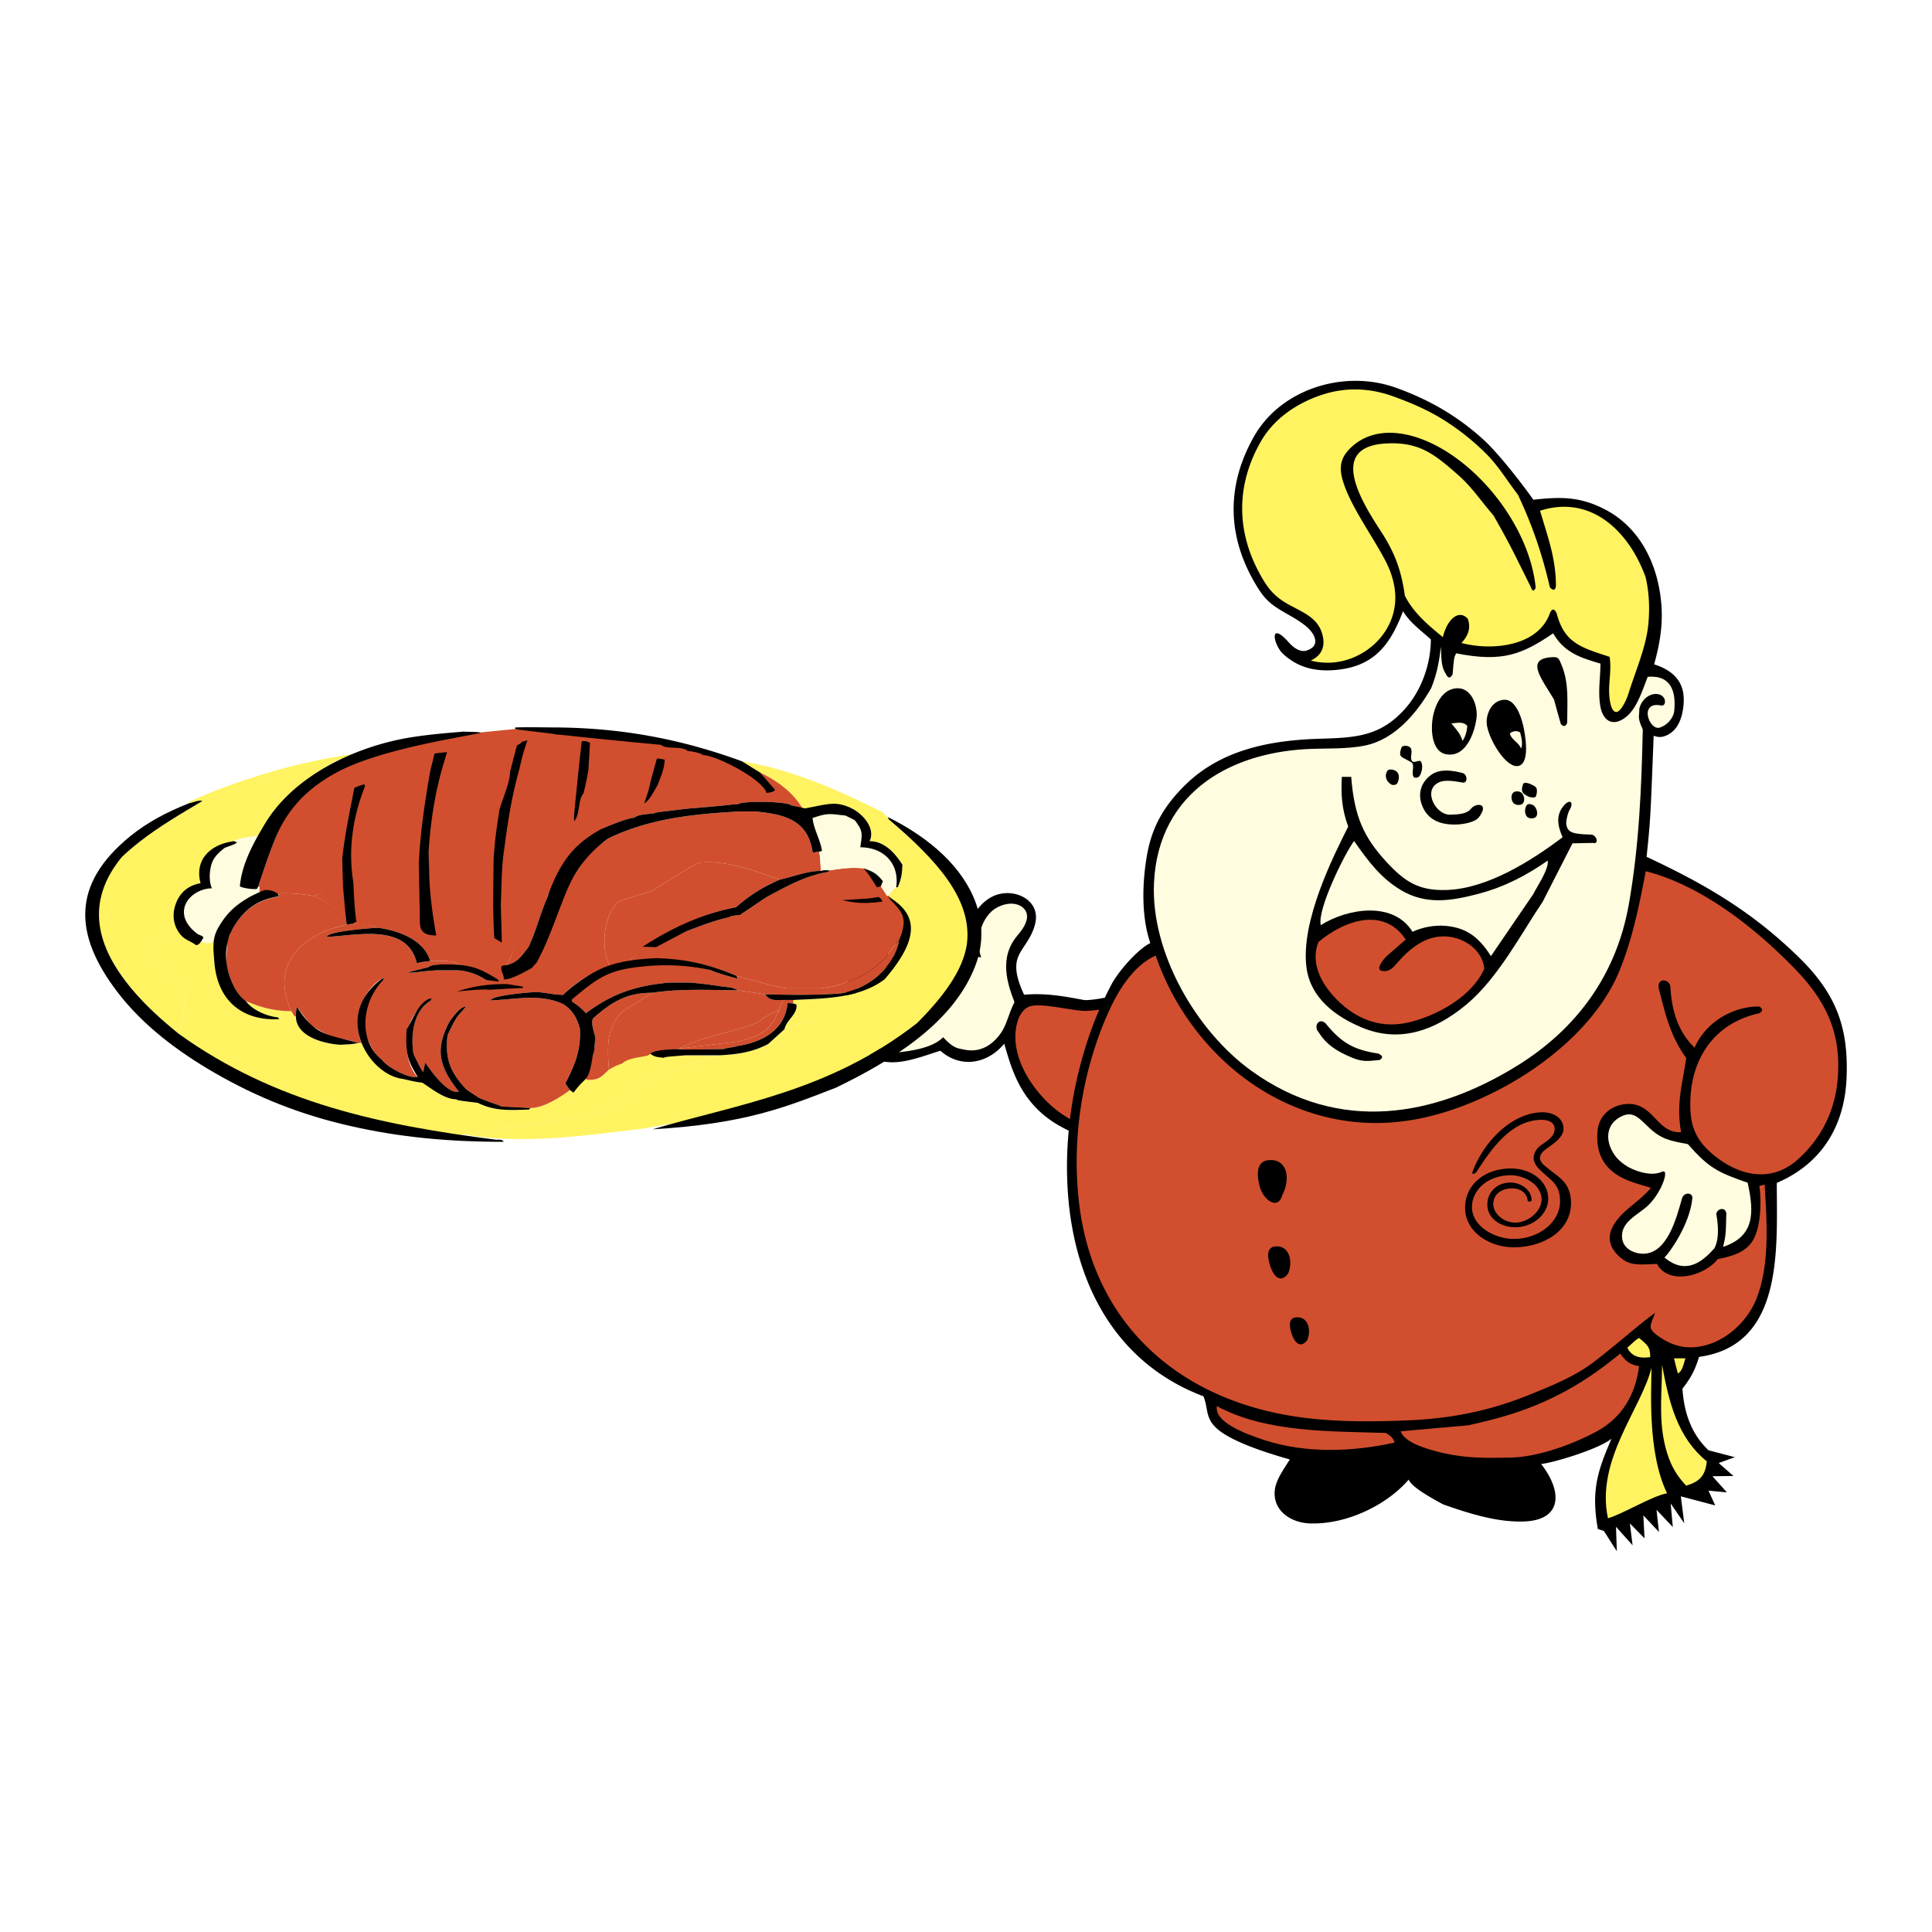
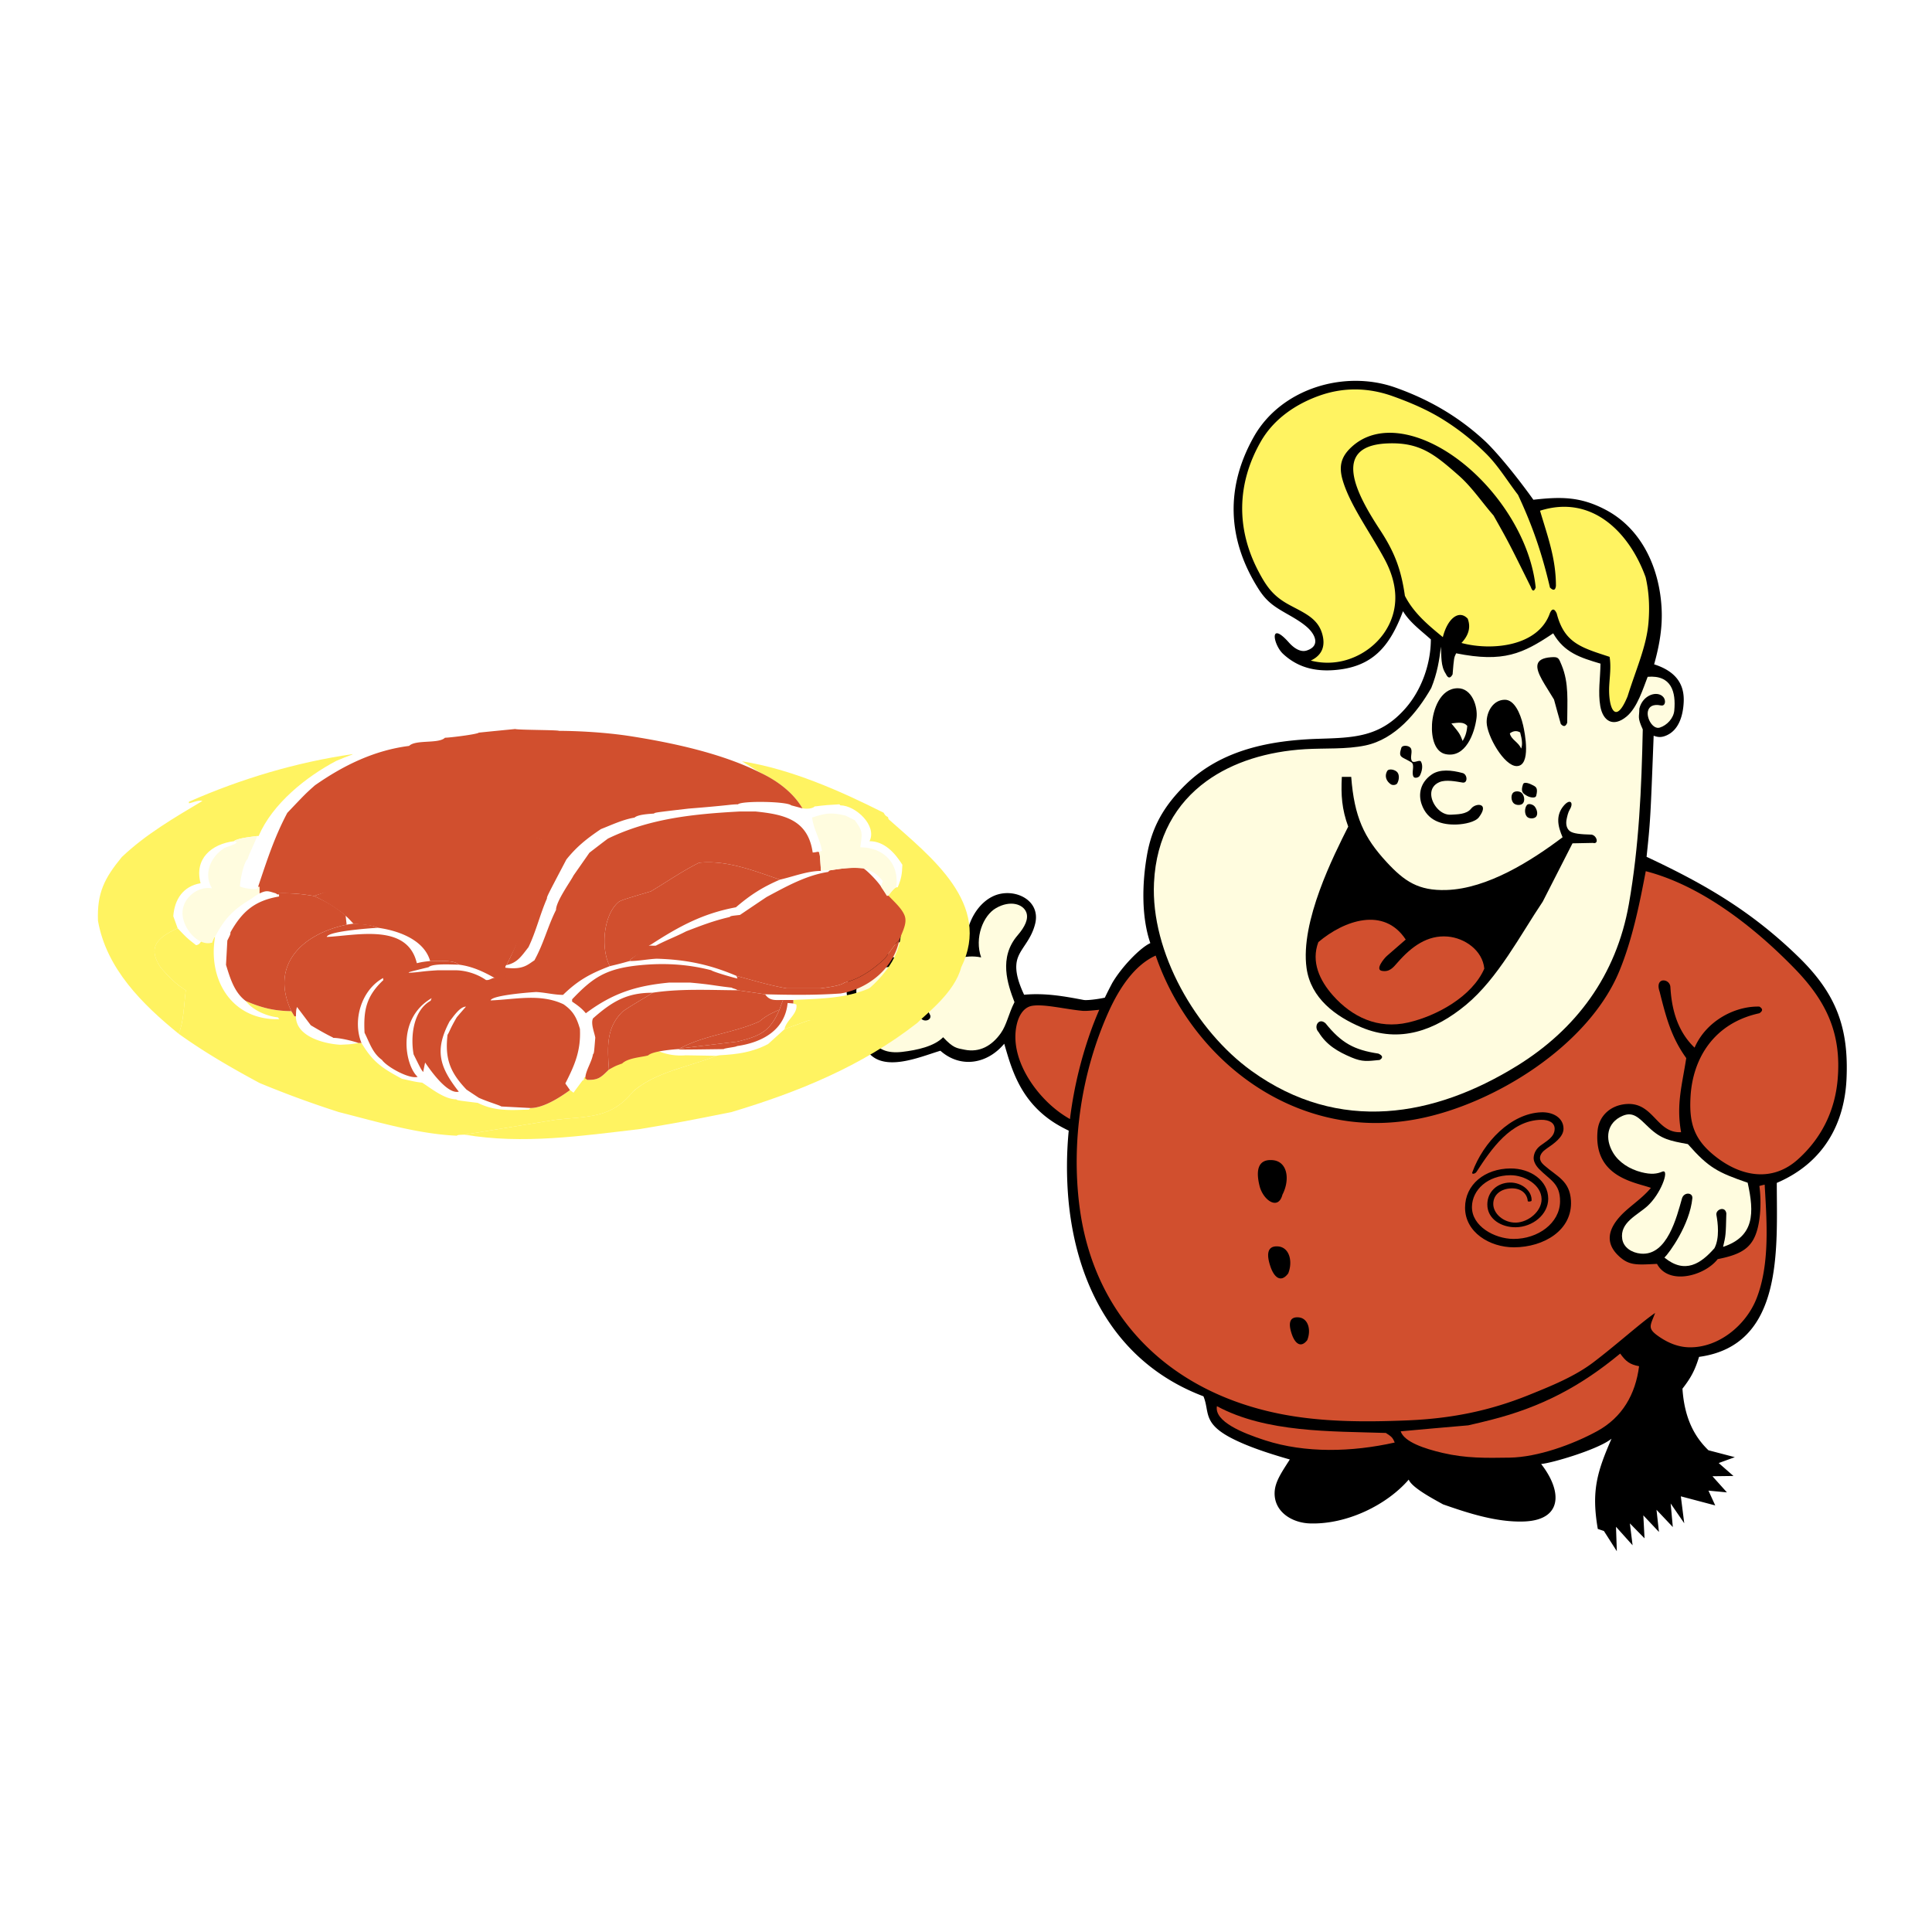
<svg xmlns="http://www.w3.org/2000/svg" width="2500" height="2500" viewBox="0 0 192.756 192.756">
  <g fill-rule="evenodd" clip-rule="evenodd">
    <path fill="#fff" d="M0 0h192.756v192.756H0V0z" />
    <path d="M110.229 99.538c-.803.172-1.812.283-2.113.227-1.945-.368-3.811-.709-5.941-.521-.771-1.642-.953-2.784-.627-3.692.371-1.028 1.332-1.792 1.729-3.381.189-.765.043-1.414-.309-1.915-.775-1.102-2.547-1.487-3.916-.825-1.525.736-2.63 2.621-2.676 4.688-2.305-1.06-4.758-2.114-7.33-1-.931.403-1.583 1.143-1.57 2.391-3.376.494-4.052 4.443-1.312 6.475-.244 1.103-.167 1.94.169 2.56.731 1.345 2.083 1.569 3.512 1.382 1.429-.188 2.936-.788 3.979-1.094 1.989 1.762 4.656 1.354 6.369-.702.693 2.374 1.514 5.545 4.803 7.757.484.325 1.029.628 1.631.915a37.411 37.411 0 0 0-.029 6.89c.777 8.511 4.75 16.316 13.471 19.617.648 1.572-.154 2.706 2.977 4.266 1.213.604 2.838 1.236 5.639 2.037-.801 1.258-1.465 2.196-1.514 3.256-.086 1.946 1.711 3.062 3.508 3.123 3.674.125 7.668-1.823 9.871-4.372.312.827 2.631 2.021 3.418 2.468 2.49.872 5.324 1.8 8.049 1.712 2.164-.069 3.131-.997 3.176-2.291.035-1.006-.486-2.232-1.434-3.448 1.027-.07 5.738-1.46 7.023-2.522-1.439 3.313-2.025 5.204-1.369 9.005l.609.203 1.289 2.02-.082-2.439 1.654 1.844-.27-2.184 1.463 1.492-.121-2.292 1.559 1.655-.244-2.211 1.627 1.722-.215-2.352 1.355 1.973-.34-2.686 3.432.907-.676-1.476 1.842.175-1.445-1.61 2.096-.027-1.471-1.29 1.607-.586-2.631-.689c-1.385-1.339-2.396-3.184-2.592-6.144.855-1.099 1.248-1.845 1.656-3.173 8.488-1.153 7.756-10.822 7.756-17.358 4.717-2.016 6.758-5.964 6.957-10.381.232-5.135-1.041-8.515-4.814-12.183-4.748-4.618-9.434-7.298-15.135-9.969.381-3.635.381-3.635.707-12.083.494.196.85.151 1.242-.013 1.35-.562 1.703-2.157 1.756-3.369.072-1.671-.689-3.017-2.951-3.738.58-2.06.828-3.798.75-5.489-.182-3.986-1.902-7.976-5.562-9.918-2.611-1.386-4.613-1.304-7.236-1.015-1.729-2.428-3.764-4.872-4.869-5.894-2.594-2.395-5.521-4.105-8.91-5.303-5.092-1.799-11.396.116-14.104 4.902-2.838 5.019-2.691 10.226.453 15.183.832 1.312 1.588 1.781 2.943 2.553.707.401 1.406.817 1.941 1.299.785.706 1.316 1.856-.074 2.304-.586.188-1.234-.197-1.77-.799-2.012-2.259-1.562.222-.584 1.132 1.469 1.364 3.18 1.76 5.076 1.62 3.859-.286 5.57-2.355 6.891-5.878.678 1.125 1.801 1.934 2.777 2.815 0 2.41-.906 5.022-2.529 6.872-2.537 2.894-5.143 2.931-8.672 3.043-4.783.152-9.648 1.066-13.227 4.534-2.338 2.265-3.434 4.445-3.895 7.09-.482 2.762-.572 6.112.336 8.762-.982.442-2.82 2.318-3.791 3.963-.26.489-.51.982-.748 1.48z" />
-     <path d="M148.922 150.38c-3.52-.812-8.59-2.408-7.385-5.027 3.363 1.152 6.889 1.058 10.414 1.18 1.305.87 2.197 2.048 2.1 2.979-.233 2.246-3.885 1.155-5.129.868zm-20.549-1.553c.078-.938.938-2.058 2.029-3.217 3.037.259 6.986-.349 9.75-.949a7.43 7.43 0 0 1-.299 1.592c-.471 1.569-1.143 2.279-2.752 3.037-1.453.686-2.84 1.202-4.414 1.511-1.433.281-4.484.054-4.314-1.974z" />
    <path d="M92.425 96.507c-.582-.576-2.883-.965-3.803-1.06-.046-.612.035-.963.938-1.371 1.663-.75 3.476-.178 5.576.749-1.08.313-1.928.951-2.711 1.682zm32.46 10.352c-5.564-4.002-10.088-11.86-9.75-18.796.223-4.589 2.211-7.926 5.225-10.118 2.658-1.933 6.115-2.976 9.859-3.199 1.967-.118 4.082.033 6.016-.374 2.951-.622 5.148-3.253 6.562-5.733.6-1.479.811-2.811.963-4.123.068.936-.041 1.925.488 2.712.217.469.447.483.678.054.137-1.668.137-1.668.354-2.102 4.729.948 6.654.041 9.682-1.993 1.113 1.938 2.713 2.427 4.721 3.024-.021 1.455-.262 2.878-.021 4.243.26 1.471 1.27 2.152 2.621 1.035 1.086-.896 1.652-2.814 2.105-3.963 2.383-.201 2.83 1.522 2.656 3.365-.072.768-.719 1.47-1.445 1.701-.686.218-1.342-.94-1.186-1.628.105-.47.506-.743 1.291-.583.471.096.52-.511.256-.825-.584-.697-2.066-.242-2.402 1.142 0 .895-.223.821.342 2.076-.123 5.863-.373 11.669-1.387 17.43-1.26 7.145-5.285 12.504-11.154 16.13-4.182 2.583-8.586 4.241-13.004 4.524-4.556.294-9.125-.875-13.47-3.999zm41.177 18.611c.484-.465 2.527-3.274 2.785-5.924.051-.577-.82-.639-1.029 0-.527 1.847-1.471 5.781-4.125 5.528-.871-.083-1.707-.587-1.842-1.456-.258-1.662 1.514-2.371 2.527-3.302.648-.596 1.18-1.454 1.48-2.165.344-.805.393-1.421-.008-1.255-.529.221-1.096.308-2.086.055-1.188-.303-2.246-.978-2.82-1.933-.861-1.432-.625-3.009.928-3.684 1.074-.468 1.629.189 2.607 1.126 1.27 1.215 2.154 1.36 3.92 1.688 2.076 2.36 2.971 2.821 5.967 3.852.664 3.011.691 5.356-2.453 6.401.27-1.153.27-1.153.324-3.35-.117-.76-1.08-.387-.99.162.143.769.338 2.301-.197 3.321-1.349 1.537-2.937 2.612-4.988.936zm-69.818-20.739c-.798-.159-1.129-.154-2.147-1.245-.885.91-2.588 1.286-4.102 1.463-.688.08-1.338.033-1.854-.188-1.364-.584-1.367-1.829-.374-2.601 1.03-.802 2.574-1.281 3.765-1.448l.336.877c.353.437 1.086.19.943-.294-.941-1.685-.435-3.35.727-4.474 1.091-1.055 2.76-1.633 4.351-1.3-.68-1.942.182-4.178 1.494-4.925 1.424-.813 2.699-.393 3.012.432.242.641-.129 1.433-.861 2.281-1.924 2.228-1.008 4.881-.318 6.675-.605 1.194-.768 2.255-1.371 3.104-.894 1.255-2.105 1.941-3.601 1.643zm-9.121-3.591c-1.797-.869-2.043-2.398-1.284-3.412.398-.531 1.093-.957 2.027-1.144 1.584-.318 2.788.099 4.027.71-.161.772-.459 1.566-.259 2.328-1.692.109-3.127.823-4.511 1.518zm47.705 4.356c-1.307-.553-2.488-1.219-3.271-2.521-.537-.55.018-1.487.691-.882 1.586 1.967 2.848 2.658 5.273 3.024.449.204.488.42.123.638-1.208.115-1.693.216-2.816-.259zm13.496-33.426c-.018-1.043.639-2.258 1.824-2.254.93.003 1.531 1.328 1.812 2.535.18.764.822 4.074-.637 4.083-1.253.007-2.975-3.023-2.999-4.364zm-4.09 3.173c-1.072-.222-1.438-1.607-1.363-2.974.078-1.434.809-3.585 2.559-3.602 1.414-.014 2.025 1.804 1.883 2.962-.192 1.536-1.096 4.023-3.079 3.614zm7.528-.556c-.244-.637-1.004-.895-1.125-1.519.303-.227.65-.314 1.029-.095.213.77.242 1.278.096 1.614zm-5.832-.76c-.297-.746-.297-.746-1.125-1.75.75-.094 1.236-.161 1.586.244-.055.671-.202 1.06-.461 1.506zm9.791-1.695c-.23-.814-.461-1.628-.678-2.441-.805-1.365-1.838-2.713-1.639-3.51.098-.388.486-.645 1.34-.708.754-.057.764.079 1.053.772.76 1.826.562 3.629.562 5.765-.148.391-.365.432-.638.122zm-13.889 7.996c-.338-.989-.137-2.173 1.025-2.965.797-.543 1.967-.436 3.072-.135.498.135.521 1.035 0 .949-.689-.114-1.668-.311-2.301-.05-.598.247-.842.71-.836 1.207.008.948.922 2.128 1.984 2.048.582-.043 1.533-.006 2.006-.614.254-.327.812-.472 1.057-.277.191.151.191.508-.285 1.144-.357.476-1.43.695-2.193.725-1.506.059-2.957-.364-3.529-2.032zm10.5-.836c-.406-.243-.635-.404-.381-1.139.111-.322.717-.054 1.018.108.271.146.496.262.299 1.03-.079.303-.67.162-.936.001zm0 2.075c-.242-.293-.23-.836 0-1.139.156-.208.609-.078.785.136.209.253.357.73.15 1.003-.189.248-.738.241-.935 0zm-1.316-1.329c-.24-.241-.293-.751-.082-1.017.188-.233.684-.211.896 0 .24.241.334.75.121 1.017-.195.244-.715.22-.935 0zm-12.246-1.885c-.463-.31-.654-.815-.379-1.316.164-.298.799-.153 1.018.109.234.281.176.778 0 1.098-.106.192-.466.224-.639.109zm2.265-.746c-.266-.417.182-1.211-.244-1.464-.988-.588-1.301-.43-.977-1.438.092-.284.711-.242.908 0 .285.349-.111.984.162 1.342.182.237.756-.21.896.054.215.41.088.972-.123 1.384-.098.197-.511.298-.622.122zm-5.191 24.998c-2.596-1.09-5.068-2.911-5.488-5.917-.648-4.641 2.729-11.28 4.156-14.117-.637-1.736-.732-3.146-.637-4.963h.936c.303 3.999 1.285 6.068 3.518 8.487 1.789 1.938 3.184 2.89 5.984 2.801 4.1-.131 8.482-2.923 11.586-5.262-.211-.501-.453-1.121-.432-1.769.016-.442.154-.898.512-1.337.662-.812 1.062-.361.639.335-.174.286-.26.701-.312.948-.117.542.014.974.316 1.208.326.25 1.055.325 2.178.352.549.114.738.985.123.827l-2.035.041c-.988 1.939-1.979 3.878-2.969 5.817-2.23 3.311-4.461 7.648-7.656 10.299-3.099 2.57-6.626 3.842-10.419 2.25z" fill="#fffcdf" />
    <path d="M132.979 99.308c-1.312-1.484-2.188-3.335-1.449-5.311 2.576-2.183 6.549-3.566 8.719-.257-.627.54-1.256 1.088-1.885 1.639-.277.244-1.186 1.347-.506 1.481.77.152 1.143-.332 1.574-.825 1.402-1.607 2.998-2.765 5.004-2.595 1.701.144 3.479 1.375 3.654 3.202-1.219 2.792-4.77 4.728-7.607 5.376-3.012.69-5.596-.554-7.504-2.71z" fill="#d14f2e" />
-     <path d="M148.75 95.395c-1.291-2.056-2.602-2.84-4.494-3.018-1.098-.103-2.342.125-3.33.59-1.912-3.105-6.51-2.333-9.152-.665-.381-1.546 2.4-7.173 3.322-8.394 1.504 2.156 2.721 3.725 4.664 4.89 2.512 1.505 5.008 1.098 7.779.37 2.369-.623 4.576-1.7 6.881-3.307.107.895-1.031 2.508-1.438 3.336-1.41 2.061-2.82 4.122-4.232 6.198z" fill="#fffcdf" />
    <path d="M160.555 68.36c.055-.922.191-1.857.035-2.827-2.82-.922-4.516-1.37-5.275-4.326-.23-.506-.461-.52-.678-.041-1.166 3.35-5.832 3.783-8.828 2.983.65-.692.977-1.492.623-2.427-.863-.918-2.004-.044-2.48 1.844-1.352-1.115-2.891-2.357-3.785-4.123-.381-2.666-1.047-4.381-2.48-6.568-2.236-3.413-4.99-8.367.678-8.634 3.268-.153 4.746 1.065 7.174 3.201 1.32 1.162 2.305 2.658 3.471 3.987 1.52 2.699 1.52 2.699 3.717 7.133.162.457.324.47.488.054-.598-5.913-5.453-12.191-10.686-14.524-2.822-1.257-5.646-1.309-7.607.434-1.111.987-1.379 1.953-.965 3.377.719 2.464 2.705 5.154 4.164 7.848.65 1.198 1.041 2.431 1.086 3.656.102 2.85-1.775 5.23-4.25 6.22a6.65 6.65 0 0 1-4.18.279c1.178-.556 1.477-1.51 1.133-2.688-.459-1.566-1.822-2.076-3.324-2.896-1.543-.843-2.219-1.771-3.037-3.332-2.221-4.229-2.17-8.737.256-12.959 1.271-2.213 3.459-3.722 5.871-4.57 2.182-.766 4.645-.879 7.299.075 1.703.611 3.398 1.329 4.951 2.292a24.26 24.26 0 0 1 4.365 3.458c1.211 1.21 2.104 2.712 3.16 4.082 1.479 3.16 2.4 5.885 3.188 9.249.338.34.541.286.596-.163 0-2.726-.812-4.896-1.586-7.499 5.193-1.654 8.938 2.191 10.537 6.64.369 1.599.396 3.122.287 4.473-.191 2.409-1.223 4.632-2.092 7.412-.398.968-.738 1.423-1.014 1.529-.607.23-.898-1.23-.812-2.649z" fill="#fff361" />
    <path d="M126.223 143.702c-2.221-.716-5.088-1.87-4.811-3.408 4.924 2.656 11.393 2.494 16.855 2.672.57.367.678.453.883.955-4.273.959-8.908 1.077-12.927-.219zm17.707 1.256c-1.834-.428-3.828-1.096-4.184-2.155 2.238-.203 4.488-.406 6.74-.597.758-.17 1.518-.354 2.277-.547 4.967-1.263 8.891-3.304 12.883-6.613.57.787.949 1.085 1.885 1.261-.355 2.797-1.67 5.107-4.188 6.482-2.436 1.33-5.926 2.594-8.715 2.639-2.394.037-4.358.075-6.698-.47z" fill="#d14f2e" />
    <path d="M18.847 80.144v-.154c5.195-2.288 10.729-3.944 16.35-4.753-.103.102-.302.102-1.633.669-3.01 1.582-6.38 4.274-7.763 7.505h-.154c-.177.03-1.987.198-2.303.515-2.274.287-3.974 1.773-3.333 4.194-1.751.302-2.597 1.611-2.722 3.29.139.397.287.794.434 1.199-1.986.927-3.068 1.861-1.685 3.936.765.854 1.508 1.663 2.501 2.252-.184 1.31-.191 3.142-.714 4.341-3.62-2.942-7.21-6.49-8.049-11.272-.103-2.767.625-4.224 2.376-6.357 2.391-2.274 5.231-3.921 8.049-5.6-.456-.111-.905.161-1.354.235zm27.49 33.059l9.043-1.479c3.393-.382 5.592-.125 7.77-2.811 2.23-1.979 5.585-2.465 8.33-3.576.104-.021.207-.036.309-.052 1.766-.095 3.274-.294 4.849-1.125l1.634-1.479c.802-.295 1.604-.59 2.407-.876 3.177-.333 12.619-6.269 7.917-12.362v-.051c.566-.713.566-.713.817-.868h.154c.361-.86.434-1.317.463-2.251-.735-1.163-1.788-2.347-3.274-2.347.78-1.567-1.413-3.576-2.914-3.576-.037-.037-.066-.074-.095-.104-2.046.104-2.149.207-2.458.207-.265.265-.861.25-1.222.199-.949-1.612-2.568-2.796-4.245-3.577-.597-.375-1.192-.75-1.789-1.118 4.894.78 9.735 2.921 14.127 5.128.17.287.17.287.435.441.015.066.037.132.059.206 4.187 3.738 10.37 8.445 7.242 14.787-.65 2.497-3.415 4.572-4.387 5.543-5.525 4.319-11.905 6.909-18.549 8.896-4.85.964-4.85.964-9.095 1.686-5.836.685-11.685 1.546-17.528.559z" fill="#fff361" />
    <path d="M17.824 103.138c.522-1.199.53-3.031.714-4.341-.994-.589-1.736-1.398-2.501-2.252-1.384-2.075-.302-3.009 1.685-3.936.92.971.92.971 1.84 1.692.331-.059.368-.191.566-.463.339.066.677.132 1.022.206.206-.53.206-.53.302-.559-.729 4.305 1.7 8.337 6.409 8.197-.044-.06-.088-.118-.125-.177-1.126-.117-2.524-.714-3.215-1.634 1.56.677 2.84.993 4.547 1.016.103.169.206.339.309.515h.147c0 2.031 2.833 2.738 4.422 2.833 1.119-.052 1.119-.052 1.817-.177h.302c1.134 1.898 2.061 2.51 4.04 3.576.729.147 1.288.316 2.016.383.92.589 2.229 1.663 3.399 1.663.103.103.103.103 2.148.354 1.7.846 3.193.728 5.107.669l.154-.154c1.28 0 2.929-1.045 3.937-1.788.118.081.235.169.354.258.302-.42.61-.832.919-1.244.155.118.047-.312.253-.312.029-.052.308.3.211.275 1.11.029 1.36-.258 2.147-1.023.655-.367.655-.743 1.325-.986.059.125 3.019-.894 3.122-.996.199-.096 1.22.71 3.213.555 1.023.016 2.046.03 3.068.052-2.745 1.111-6.1 1.597-8.33 3.576-2.178 2.686-4.377 2.429-7.77 2.811l-9.043 1.479c-.641.023-.641.023-.766.104-3.885-.169-8.005-1.405-11.75-2.354a100.373 100.373 0 0 1-7.925-2.906c-2.809-1.513-5.486-3.058-8.07-4.912zm60.447-.455c.155-.898 1.339-1.509 1.185-2.466a5.446 5.446 0 0 0-.309-.095v-.354c3.105-.162 6.49-.125 9.094-2.046-.037.184-.073.368-.103.56.235.25.471.508.714.765-1.097.545-2.024 1.892-3.267 2.2-.375.435-.875.647-1.384.92l-.713-.714c-1.634.258-1.634.258-2.811.354-.802.286-1.603.581-2.406.876z" fill="#fff361" />
    <path d="M73.474 97.362c-2.686-1.147-5.047-1.624-7.946-1.712-.854.037-1.811.233-2.634.233v-.155c.544-.375 1.235-.997 1.779-1.372.302-.037.457.019.766-.011 1-.53 2.016-.905 3.024-1.428 1.538-.589 2.723-1.052 4.341-1.428.104-.103.104-.103 1.023-.206.883-.596 1.766-1.192 2.656-1.788 1.928-1.031 3.937-2.164 6.137-2.502l.154-.155c1.221-.191 2.148-.324 3.37-.206.316.189 1.265 1.111 1.737 1.788.597.992 1.949 1.886 2.36 2.893.301.735-.151 1.531-.521 2.471-.169.11-.169.11-1.427 1.839-1.111 1.051-2.517 2.06-4.041 2.407-.367.338-2.016.521-2.428.58h-3.326c-1.742-.306-3.317-.785-5.024-1.248zm-12.723 9.352c-.139-2.199-.316-4.194 1.413-5.827 1.192-.817 2.723-1.634 2.929-1.84 2.774-.427 5.688-.265 8.484-.25.919.133 1.839.265 2.76.404.462.692 1.066.567 1.788.567-.125.323-.243.646-.361.971-.802.346-1.332.611-1.994 1.17-2.598 1.163-5.416 1.339-7.969 2.708-.037.015-.074.029-.104.052-.412.021-2.591.19-3.025.624-.46.167-2.011.228-2.596.811-.669.243-.669.243-1.325.61zm-24.686-2.656h-.302c-.662-.228-1.847-.508-2.509-.508-.095-.103-.302-.103-2.244-1.258-.464-.61-.92-1.222-1.376-1.825-.088.295-.088.295-.11.935h-.147a33.384 33.384 0 0 0-.309-.515c-2.179-4.636 1.096-7.704 5.518-8.631.221-.037.442-.073.663-.103.868.066 1.663.051 2.458.412-.073 0-4.989.302-5.106.913 2.936-.132 8.035-1.413 8.984 2.612.154 0 .257-.103 1.332-.206.669.022 2.347-.155 2.862.361-.522.007-2.612-.155-3.017.25-1.972.485-1.972.485-1.986.559 1.066-.044 1.17-.147 2.906-.25h1.736c1.045 0 2.222.375 3.068.972.42.051.592-.271 1.02-.219.272.08.559-1.107.838-1.019 1.867.265 2.334-.325 2.973-.724.95-1.729 1.303-3.321 2.156-5.028 0-.868 1.489-2.901 1.747-3.438l1.589-2.274c.611-.47 1.221-.941 1.839-1.405 4.18-2.024 8.572-2.458 13.179-2.708h1.537c2.855.288 5.247.809 5.718 4.092.309 0 .464-.103.618-.052.103.25.103.25.206 1.891-1.346 0-2.788.574-4.091.868-2.62-.891-5.276-1.965-8.072-1.686-1.685.839-3.186 1.892-4.805 2.855-2.759.824-2.759.824-3.171 1.023-1.589 1.258-1.854 4.738-.92 6.438-1.935.743-3.157 1.391-4.672 2.869-.913-.007-1.751-.235-2.664-.286-.471.015-4.459.316-4.562.838 2.479-.095 4.952-.713 7.27.384.972.669 1.317 1.339 1.641 2.457.103 2.163-.508 3.591-1.457 5.445l.463.662c-1.008.743-2.656 1.788-3.937 1.788-.972-.052-1.942-.104-2.914-.154-.103-.104-1.325-.456-2.244-.868-.412-.272-.824-.545-1.229-.817-1.626-1.707-2.17-3.061-1.891-5.467.206-.309.206-.516.919-1.744.302-.36.611-.714.92-1.066-.618 0-1.273 1.022-1.634 1.471-1.523 2.87-1.022 4.548.92 7.013-1.148.287-2.826-2.134-3.363-2.906-.066.316-.133.633-.191.949-.229-.295-.229-.295-.957-1.766-.316-1.752-.059-4.364 1.7-5.35.029-.089.066-.177.103-.258-3.57 2.081-2.642 6.756-1.398 7.852-.832.257-3.105-1.016-3.562-1.692-.942-.677-1.236-1.715-1.736-2.708-.118-2.267.176-3.657 1.876-5.254-.015-.073-.022-.14-.029-.205-2.183 1.213-3.066 4.237-2.154 6.481z" fill="#d14f2e" />
-     <path d="M91.509 102.063c3.031-3.03 4.883-5.834 5.009-8.428.197-4.045-2.895-7.707-7.864-11.902-.022-.074-.044-.14-.059-.206 3.432 1.696 6.877 4.299 8.465 7.827 1.031 2.287 1.139 4.669.25 6.996-2.231 5.831-8.505 9.538-13.874 12.152-4.999 1.938-9.044 3.625-18.327 4.168 8.485-2.511 17.621-3.744 26.4-10.607zm-70.105 4.969c-3.693-2.131-7.177-4.766-9.685-8.053-4.406-5.775-4.558-10.791 1.262-15.54 1.705-1.391 3.647-2.413 5.866-3.295.449-.074.898-.346 1.354-.235-2.157 1.284-4.328 2.552-6.3 4.095-.604.473-1.188.972-1.749 1.504-3.715 4.526-2.538 8.951 1.023 13.198 1.375 1.641 3.01 3.099 4.65 4.432 9.591 6.887 20.056 9.095 31.684 10.575.337 0 .555-.075.752.206-5.603 0-10.404-.461-15.329-1.583-4.872-1.109-9.191-2.802-13.528-5.304z" />
    <path d="M88.492 89.393c-.206-.324-.412-.647-.611-.971.066-.169.132-.338.206-.508-.633-.772-1.022-.986-1.943-1.28-1.221-.118-2.148.014-3.37.206-.596-.029-.596-.029-.869.052-.103-1.641-.103-1.641-.206-1.891l.309-.111c-.176-1.14-.875-2.221-.978-3.324 1.28-.428 1.909-.538 3.325-.193.302.148.611.302.919.457.868 1.141.736 1.332.559 2.708 2.37 0 3.922 1.663 3.577 3.988-.25.155-.25.155-.817.868l-.101-.001zm-70.283 1.678c.016-1.508 1.548-2.688 2.941-2.443-.87-1.447-.152-3.162 1.273-4.04 1.082-.397 1.082-.397 1.214-.552a11.713 11.713 0 0 1-.294-.11c.316-.317 2.126-.485 2.303-.515 0 .206-.92 2.045-.92 2.252-.456.456-.735 2.075-.794 2.759.221.177 1.361.346 1.715.258a1.65 1.65 0 0 1 .103-.206h.147v.662c-.387.199-.649.434-.972.628-1.294.777-2.2 1.562-2.992 2.85-.165.267-.324.556-.481.871-.096.029-.096.029-.302.559-1.36.422-2.958-1.442-2.941-2.973z" fill="#fffcdf" />
    <path d="M66.984 78.459c.847-.435 1.914-.544 2.833-.743.176.14.353.287.537.434v.92c-1.391.397-2.392.235-3.782-.103v-.302c.133-.074.272-.14.412-.206zM31.319 88.474c-.155-.206-.155-.206-.619-1.737h-.206v-.206h-.199c-.052-1.222.206-1.84.868-2.862v-1.325c-.728-1.869-.125-2.141 1.398-3.355.132.184.338 1.31.544 1.818l.714.868c-.412 1.383-.412 1.383-.714 2.097 0 1.707.28 3.215-.75 4.621-.344.022-.689.051-1.036.081zm6.439-2.863c-.949-.743.242-2.391.662-3.164 0-.949-.339-1.648-.515-2.561.545-.942 1.067-1.295 1.942-1.891.972.413.972.413 1.509.744.051.772-.589 1.765-.891 2.479 0 .919 0 .919.096 1.685-.346 1.325-1.405 2.532-2.803 2.708zm8.175 1.229c-.633-.316-.618-.779-.772-1.435a55.916 55.916 0 0 1-.611-.817c0-1.038.427-1.759.92-2.657v-1.324c-.691-1.766-.213-2.104 1.28-3.223l.228.022c.228 1.155.228 1.155.434 1.663.412.412.412.412.714.971-.405 1.384-.405 1.384-.714 2.148 0 1.575.323 3.224-.743 4.466-.251.061-.494.12-.736.186z" fill="#c49a4f" />
    <path d="M34.226 88.474c-.971.301-1.942.61-2.906.919-1.347-.228-2.428-.309-3.782-.257-.787-.235-.912-.338-1.641 0v-.662h-.147c.89-2.634 1.604-4.901 2.914-7.373 1.832-1.928 1.832-1.928 2.752-2.745 2.855-2.001 5.945-3.502 9.404-3.937.655-.655 2.943-.184 3.576-.816.457 0 3.208-.339 3.377-.508 1.207-.125 2.413-.243 3.627-.361.354.104 4.268.087 4.371.183.988 0 4.158.059 7.27.553 3.991.633 8.966 1.678 12.781 3.606 1.677.78 3.296 1.964 4.245 3.577-.375-.104-.75-.207-1.125-.302-.405-.405-4.974-.471-5.313-.104-.721 0-.824.104-4.938.427-3.34.39-3.34.39-3.443.493-.404.036-1.589.081-1.942.405-1.163.191-2.259.721-3.355 1.148-1.383.935-2.392 1.722-3.443 3.032-1.942 3.693-1.942 3.693-1.942 3.899-.699 1.597-1.074 3.26-1.84 4.85-.692.875-1.081 1.545-2.193 1.787 1.156-2.25 1.789-4.179 2.193-6.688.964-1.729 1.736-3.333 1.736-5.312-.744-1.4-3.109-.291-4.11.287l-.511.654-.583.325-.005.059c-.309.206-.309.206-1.685 1.788-1.744.721-3.12-.118-4.701-.868l-.001-.015-1.109-.5c-1.735-.333-3.217.329-4.713 1.095-.593.3-2.208 1.081-2.818 1.361zm33.472 16.195a.44.44 0 0 1 .104-.052c1.913-.235 3.826-.464 5.747-.691 2.289-.56 3.267-.993 4.216-3.187.118-.324.236-.647.361-.971h1.023v.354c-.191-.022-.383-.037-.567-.053-.265 2.701-2.524 3.938-5.055 4.298-.103.103-1.229.198-1.332.302-4.357.059-4.357.059-4.497 0zm5.776-7.307c1.707.463 3.282.941 5.026 1.25h3.326c.412-.059 2.061-.242 2.428-.58 1.523-.347 2.929-1.355 4.041-2.407 1.258-1.729 1.258-1.729 1.427-1.839-.574 2.854-3.127 4.879-5.857 5.334-2.531.177-4.989.147-7.527.081-.92-.14-1.84-.271-2.76-.404-.154-.155-.463-.155-.567-.258-1.839-.206-1.942-.31-4.187-.507h-2.045c-3.245.309-5.578 1.008-8.33 3.061-.412-.5-.824-.795-1.369-1.162v-.229c2.055-2.152 3.34-3.069 6.766-3.403 2.315-.225 4.669-.133 7.12.504.154.154 2.45.817 2.612.817-.037-.089-.074-.177-.104-.258zm-14.87 10.375c-.075-.045-.14-.089-.207-.133 0-.758.632-1.604.766-2.421.103-.103.103-.103.228-1.663-.089-.508-.472-1.405-.228-1.913 1.949-1.729 3.421-2.561 5.93-2.561-.206.206-1.736 1.022-2.929 1.84-1.729 1.633-1.552 3.628-1.413 5.827-.787.766-1.037 1.054-2.147 1.024z" fill="#d14f2e" />
    <path d="M35.552 87.028c1.857-.941 3.89-1.862 6.021-1.438.539.296.788.378 1.074.507 1.582.75 2.958 1.719 4.702.999 1.376-1.582 1.592-1.625 1.901-1.832.558-.688.812-.754 1.075-1.022.985-.573 3.515-1.325 4.265.088 0 1.979-.686 3.583-1.65 5.312-.405 2.509-1.253 4.394-2.409 6.645-.351.175.238 1.562-.287 1.809-1.428-.854-2.803-1.646-4.466-1.852-.516-.516-2.193-.338-2.862-.361-.611-2.164-3.26-3.054-5.21-3.319-.646-.293-1.681-.338-2.366-.38-.158-.01-.412-.544-1.468-1.297a15.263 15.263 0 0 0-2.553-1.495c2.722-.871 2.513-1.492 4.233-2.364zm21.961-13.075l.217-.09 1.395.272c3.858.259 7.6 1.131 11.333 2.073.331.721.618 1.346.051 1.994-.051-.022-.103-.037-.154-.052-.184-.147-.361-.294-.537-.434-.919.199-1.987.309-2.833.743-.241-.019-2.219-.447-3.255-.686-1.666-.384-3.313-.714-5.022-.947l.001-.03-1.187-.07c-2.555.043-5.212.32-7.659.283-1.477-.022-2.954-.042-4.431-.062-1.799-.024-1.425.079-3.737-.14-1.318-.125-3.031-.255-3.223-.901 3.88-1.033 7.81-1.702 11.815-1.856 2.454-.095 4.694-.149 7.226-.097z" fill="#d14f2e" />
    <path d="M67.801 104.617c2.553-1.369 5.371-1.545 7.969-2.708.662-.559 1.192-.824 1.994-1.17-.949 2.193-1.927 2.627-4.216 3.187-1.921.227-3.834.456-5.747.691zm20.691-15.224h.103v.051c.118.148.235.302.36.457l-.53-.044c-.036-.155-.036-.155.067-.464zm-27.644 6.998c-.935-1.7-.669-5.18.92-6.438.412-.199.412-.199 3.171-1.023 1.619-.964 3.12-2.016 4.805-2.855 2.796-.279 5.452.795 8.072 1.686-1.744.75-2.951 1.523-4.393 2.759-3.333.625-5.676 1.905-8.516 3.745-.103 0-.318.247-.519.447-.544.375-.951.643-1.495 1.018v.155c-.206-.002-.302.101-2.045.506zm12.678.566c-2.046-.89-3.65-1.928-5.445-3.252a2.284 2.284 0 0 1-.073-.221c1.427-.566 2.855-1.133 4.29-1.692 4.068 0 7.578.051 11.449-1.222h.919c1.214 1.214-1.486 4.776-2.759 5.21h-2.612c-1.914.39-3.827 1.016-5.769 1.177zm-49.005 2.914c-1.156-.86-1.567-2.31-1.972-3.605l.133-2.428c.309-.611.309-.611.309-.817 1.155-2.053 2.398-3.164 4.849-3.576v-.206c-.199 0-.199 0-.302-.103 1.354-.052 2.436.03 3.782.257 1.25.56 2.141 1.096 3.164 1.943.03.302.067.61.103.919-4.422.927-7.697 3.996-5.518 8.631-1.708-.022-2.989-.338-4.548-1.015z" fill="#d14f2e" />
-     <path d="M50.583 98.179c.522.081 1.052.169 1.582.258.008.037.015.081.022.125-.728.059-1.449.059-2.171.125-.441 0-.882.059-1.325.059-.196-.112-3.086.168-3.097.177 1.737-.564 3.11-.74 4.989-.744zm-1.332-5.975c-.022-.633-.037-1.266-.051-1.891.015-1.567.029-3.134.051-4.702.176-2.178.176-2.178.582-4.834.302-1.074 1.053-2.7 1.053-3.752.228-.891.456-1.773.691-2.656.382-.206.382-.206.486-.354l.559-.155c-.434 1.295-.434 1.295-.816 2.915-.722 2.568-1.148 5.18-1.479 7.814-.31 1.906-.287 3.848-.361 5.776.015.522.03 1.053.052 1.582.015.7.029 1.398.052 2.097-.257-.154-.508-.309-.758-.457a73.571 73.571 0 0 1-.061-1.383zm14.871 2.245c2.84-1.84 5.968-3.304 9.301-3.93 1.442-1.236 2.649-2.009 4.393-2.759 1.303-.294 2.745-.868 4.091-.868.273-.081.273-.081.869-.052l-.154.155c-2.2.338-4.209 1.471-6.137 2.502-.891.596-1.773 1.192-2.656 1.788-.92.103-.92.103-1.023.206-1.618.375-2.803.839-4.341 1.428a374.269 374.269 0 0 0-3.017 1.582 65.847 65.847 0 0 0-1.326-.052zm-34.598 6.952c.022-.64.022-.64.11-.935 1.851 2.922 3.026 2.71 6.129 3.591-.698.125-.698.125-1.817.177-1.589-.094-4.422-.801-4.422-2.833zm-3.116-19.175c2.779-4.654 8.54-7.49 13.756-8.513 2.167-.424 5.03-.627 6.098-.721.03.03 2.149.01 1.567.16-2.528.519-10.122 1.684-14.245 3.915-2.852 1.544-4.874 3.59-6.091 6.534-.651 1.574-1.159 3.145-1.743 4.873a1.65 1.65 0 0 0-.103.206c-.354.088-1.494-.081-1.715-.258.191-2.223 1.356-4.319 2.476-6.196zm-4.669 10.398c.854-1.528 1.771-2.338 3.25-3.179.154-.088 1.289-.633 1.442-.644.562-.042 1.385.233 1.385.621-2.144.36-3.347 1.274-4.387 2.872-.975 1.497-1.114 3.404-.521 5.084.335.952.782 1.875 1.612 2.493.691.92 2.089 1.517 3.215 1.634.037.059.081.117.125.177-3.788.194-6.164-1.938-6.47-5.641-.104-1.276-.252-2.341.349-3.417zm54.598 6.577c2.538.066 4.996.096 7.527-.081 2.73-.455 5.283-2.479 5.857-5.334.75-1.95.559-2.561-.766-3.885-.125-.154-.243-.309-.36-.457 3.113 1.794 3.095 4.298-.354 8.278-2.604 1.921-5.989 1.884-9.094 2.046h-1.023c-.721.001-1.325.126-1.787-.567zm-26.269-2.244c-.096-.641-.118-.574.463-.67 1.112-.242 1.501-.912 2.193-1.787.766-1.589 1.141-3.252 1.84-4.85 1.514-4.461 3.387-5.742 5.386-6.931 1.097-.427 2.193-.957 3.355-1.148.354-.324 1.538-.369 1.942-.405.103-.103.103-.103 3.443-.493 4.113-.324 4.217-.427 4.938-.427.339-.368 4.908-.301 5.313.104.375.096.975.199 1.35.302.888-.139 1.808-.397 2.702-.454.646-.04 1.353.125 2.047.49 1.213.639 2.3 2.062 1.716 3.238 1.486 0 2.539 1.185 3.274 2.347-.029.934-.103 1.391-.463 2.251h-.154c.345-2.325-1.207-3.988-3.577-3.988.177-1.376.309-1.567-.559-2.708-.309-.154-.618-.309-.919-.457-.253-.036-.521-.056-.746-.086-1.099-.147-1.534-.007-2.543.329.103 1.104.766 2.134.941 3.274l-.309.111c-.154-.051-.309.052-.618.052-.471-3.283-2.862-3.804-5.718-4.092h-1.537c-4.606.25-8.999.685-13.179 2.708-1.061.796-1.761 1.488-2.454 2.357-.914 1.146-1.427 2.261-1.965 3.625-.853 2.161-1.595 4.394-2.689 6.387-.169.184-.338.368-.508.56-.633.331-1.964 1.126-2.759 1.126 0-.22-.089-.588-.206-.765zm-11.846.619c.006.065.014.132.029.205-1.179 1.149-1.86 2.911-1.79 4.578.056 1.296.565 2.535 1.65 3.384.456.677 2.73 1.949 3.562 1.692-1.141-1.788-1.2-2.627-1.111-4.71.641-.941 1.192-2.884 2.509-3.142a2.476 2.476 0 0 0-.103.258c-1.759.985-2.017 3.598-1.7 5.35.729 1.471.729 1.471.957 1.766.059-.316.125-.633.191-.949.537.772 2.215 3.193 3.363 2.906-1.943-2.465-2.443-4.143-.92-7.013.361-.448 1.016-1.471 1.634-1.471-.309.353-.618.706-.92 1.066-.714 1.229-.714 1.436-.919 1.744-.279 2.406.265 3.76 1.891 5.467.404.272.816.545 1.229.817.919.412 2.142.765 2.244.868l2.914.154a11.18 11.18 0 0 1-.154.154c-1.914.059-3.407.177-5.107-.669-2.045-.251-2.045-.251-2.148-.354-1.17 0-2.479-1.074-3.399-1.663-.729-.066-1.288-.235-2.016-.383-2.147-.308-4.337-2.764-4.433-5.436-.061-1.599.635-3.28 2.547-4.619zm-3.636-5.321c-.036-.309-.073-.618-.103-.919-.088-.957-.176-1.914-.257-2.862-.029-.949-.059-1.899-.081-2.84.265-2.37.75-4.68 1.207-7.02.316-.147.684-.302 1.031-.354.006.066.014.133.029.207-1.207 3.002-1.7 6.298-1.163 9.543.125 2.479.125 2.479.309 3.988-.155 0-.155 0-.309.155-.221.029-.442.066-.663.102zm49.462-2.45l2.553-.155 1.074-.154c.28.228.28.228.36.456-1.559.196-2.527.211-3.987-.147zm-17.829 15.732c-.567-.074-.891-.052-1.332-.405.434-.434 2.399-.441 2.811-.463.14.059.14.059 4.496 0 .104-.104 1.229-.199 1.332-.302 2.531-.36 4.79-1.597 5.055-4.298.184.016.376.03.567.053.103.028.206.059.309.095.154.957-1.03 1.567-1.185 2.466l-1.634 1.479c-1.574.831-3.083 1.03-4.849 1.125h-3.377c-1.994.154-1.994.154-2.193.25zm-1.332-27.49c.213-.787.427-1.574.648-2.354.324-.044.426.059.78.096-.029.927-.39 1.692-.714 2.568-.31.471-.824 1.567-1.325 1.788.229-.67.486-1.399.611-2.098zm-19.47 18.756h-1.736c-1.736.103-1.84.206-2.906.25.015-.073.015-.073 1.986-.559.405-.405 2.495-.243 3.017-.25 1.663.205 2.303.521 3.73 1.376.214.146.214.146.25.309l-1.273-.154c-.846-.597-2.023-.972-3.068-.972zm-28.018-6.151c.299-1.305 1.132-2.277 2.61-2.532-.64-2.421 1.06-3.907 3.333-4.194.095.037.191.073.294.11-.132.155-.132.155-1.214.552-.476.365-.979.806-1.224 1.372-.318.735-.387 1.992-.05 2.668-1.275 0-2.735.926-2.795 2.289-.037.855.511 1.657 1.412 2.31.412.155.412.155.537.31-.059.096-.118.198-.177.301-.199.272-.235.405-.566.463-.448-.351-1.034-.51-1.426-.918a2.975 2.975 0 0 1-.734-2.731zm20.307 1.912c1.95.265 4.599 1.155 5.21 3.319-1.075.103-1.178.206-1.332.206-.949-4.024-6.048-2.744-8.984-2.612.117-.61 5.033-.913 5.106-.913zm4.084-6.541c.155-3.09.596-6.004 1.126-9.05.147-.604.294-1.2.441-1.795.412-.052.824-.096 1.244-.14a144.32 144.32 0 0 0-.56 1.891c-.722 2.679-1.104 5.275-1.28 8.072.014.559.029 1.119.051 1.685.022 2.251.317 4.43.714 6.645-2.104 0-1.531-1.229-1.663-2.995a903.668 903.668 0 0 1-.073-4.313zm15.077 22.737l-.463-.662c.949-1.854 1.56-3.282 1.457-5.445-.324-1.118-.669-1.788-1.641-2.457-2.318-1.097-4.79-.479-7.27-.384.103-.521 4.091-.823 4.562-.838.913.051 1.751.279 2.664.286.912-.89 2.314-1.913 3.776-2.598 1.644-.771 3.758-.988 5.569-1.066 2.899.088 5.269.619 7.954 1.766.03.081.066.169.103.258-.162 0-2.458-.663-2.612-.817a20.971 20.971 0 0 0-6.444-.413c-3.666.324-4.666.968-7.441 3.312v.229c.545.367.957.662 1.369 1.162 2.752-2.053 5.085-2.752 8.33-3.061h2.045c2.244.197 2.348.301 4.187.507.104.103.413.103.567.258-2.796-.015-5.71-.177-8.484.25-2.509 0-3.981.832-5.93 2.561-.244.508.139 1.405.228 1.913-.125 1.561-.125 1.561-.228 1.663-.498 3.06-.587 1.949-1.943 3.834-.12-.089-.237-.177-.355-.258zm29.278-22.126c.92.294 1.31.507 1.943 1.28-.074.169-.14.338-.206.508l-.397.11c-.394-.633-.837-1.385-1.34-1.898zm-28.41-9.911c.096-.92.199-1.84.302-2.76.25-.059.604.008.824.155l-.154 2.708c-.361 1.986-.464 2.089-.464 2.295-.604.604-.354 2.171-.949 2.796-.052-.368-.052-.368.441-5.194zm-6.336-3.989v-.154c1.485-.049 2.812 0 4.341 0 6.468.081 12.273 1.177 18.292 3.377.596.368 1.192.743 1.789 1.118.5.574 1 1.148 1.508 1.722-.199.265-.523.257-.846.323-.434-1.442-5.122-3.782-6.335-3.782-.214-.213-1.207-.404-1.531-.404-.552-.552-2.163-.125-2.656-.618-9.713-.92-9.809-1.022-10.427-1.022-.102-.096-3.781-.457-4.135-.56z" />
    <path d="M106.75 111.65c-.389-.224-.771-.47-1.137-.745-2.467-1.843-4.91-5.421-4.176-8.67.201-.897.684-1.734 1.525-1.882 1.182-.207 3.297.335 5.047.498.303.028.973-.027 1.666-.107a34.03 34.03 0 0 0-.67 1.649 41.091 41.091 0 0 0-2.255 9.257zm.947 8.677c-.82-6.453.207-13.298 2.854-19.259 1.176-2.644 2.727-4.818 4.752-5.731 2.9 8.428 10.182 15.334 19.256 16.53 2.164.284 4.432.23 6.799-.214 7.668-1.442 17.117-7.311 20.195-14.748 1.35-3.259 2.072-6.983 2.645-9.987 5.572 1.438 10.844 5.6 14.822 9.683 3.164 3.247 4.736 6.467 4.318 11.144-.27 3.012-1.547 5.764-3.971 7.935-2.49 2.23-5.521 1.756-8.076-.191-2.258-1.723-2.779-3.364-2.627-6.066.217-3.852 2.359-7.355 6.869-8.331.357-.23.357-.448 0-.664-2.439-.068-5.305 1.427-6.465 4.097-1.928-1.842-2.311-4.314-2.414-6.055a.697.697 0 0 0-.752-.651c-.326.042-.578.376-.324 1.108.637 2.536 1.154 4.552 2.66 6.64-.426 2.752-1.008 4.613-.516 7.391-.693.038-1.215-.185-1.666-.52-1.15-.856-1.848-2.445-3.818-2.286-1.613.13-2.711 1.228-2.846 2.646-.449 4.715 3.883 5.17 5.32 5.719-.967 1.153-2.205 1.876-3.084 2.849-1.188 1.313-1.488 2.67-.125 3.945 1.045.979 1.795.883 3.818.787 1.152 2.17 4.738 1.215 6.053-.475 2.002-.387 2.924-.917 3.496-1.847.828-1.346.881-3.915.662-5.449.176-.054.354-.094.529-.135.197 3.524.561 7.9-.824 11.391-1.043 2.625-3.75 4.886-6.691 4.839-.955-.016-1.932-.327-2.959-1.02-1.297-.875-.943-1.097-.455-2.409-1.414.968-3.799 3.13-6.148 4.916-1.883 1.431-4.213 2.366-6.389 3.247-4.029 1.632-7.865 2.379-12.191 2.557-4.219.173-8.625.176-12.797-.672-11.05-2.243-18.517-9.728-19.91-20.714zm17.973-1.994c-.354-1.401-.266-2.694 1.266-2.588 1.527.105 1.793 1.939 1.012 3.45-.419 1.618-1.927.54-2.278-.862zm1.086 8.041c-.375-1.094-.408-2.102.746-2.019 1.154.082 1.496 1.514 1.025 2.691-.724.971-1.398.422-1.771-.672zm2.137 6.762c-.322-.924-.352-1.773.645-1.704s1.291 1.277.887 2.272c-.628.818-1.21.354-1.532-.568z" fill="#d14f2e" />
-     <path d="M168.23 148.223c-1.381-1.439-1.873-2.896-2.191-4.376-.529-2.47-.23-5.01-.215-7.662.678 3.608 1.469 7.175 4.465 9.615-.137 1.518-.842 2.067-2.059 2.423zm-5.871-13.768c.459-.372.779-.772 1.174-.968.771.664 1.125.854 1.111 1.912-.519.063-1.742.233-2.285-.944zm5.039 2.571c-.137-.502-.258-1.004-.381-1.506h1.139c-.162.462-.297 1.317-.758 1.506zm-6.972 14.454c-1.262-5.818 3.367-10.978 4.342-15.023.02 1.852-.471 8.39 1.557 12.531-1.475.25-4.37 2.042-5.899 2.492z" fill="#fff361" />
    <path d="M146.895 116.953c1.09-2.992 3.842-5.862 6.865-5.979 1.197-.047 2.225.557 2.232 1.632.004.847-.984 1.509-1.711 2.009-.379.261-.615.56-.633.875-.014.244.105.5.393.753 1.297 1.146 2.578 1.549 2.693 3.546.17 2.935-2.693 4.649-5.68 4.656-2.418.007-4.889-1.499-4.885-3.96.002-2.309 1.98-3.893 4.531-3.908 2.018-.012 3.762 1.222 3.766 3.017.004 1.59-1.564 2.826-3.23 2.85-1.428.02-2.852-.808-2.846-2.279.004-1.239.963-2.155 2.244-2.181 1.215-.025 2.234.859 2.17 1.806-.006.09-.373.133-.381.038-.064-.779-.711-1.308-1.676-1.263-.979.045-1.77.602-1.764 1.564.006.977 1.061 1.884 2.273 1.851 1.236-.033 2.566-1.141 2.547-2.348-.025-1.447-1.715-2.388-3.107-2.379-2.291.014-3.807 1.468-3.84 3.135-.037 1.946 2.248 3.207 4.137 3.22 2.457.016 4.633-1.587 4.654-3.74.016-1.819-1.014-2.129-2.088-3.232-.336-.343-.572-.769-.545-1.153.029-.435.244-.858.668-1.179.627-.475 1.416-.854 1.426-1.676.008-.59-.535-.918-1.352-.904-3.021.049-4.971 2.923-6.449 5.2-.131.203-.522.269-.412.029z" />
  </g>
</svg>